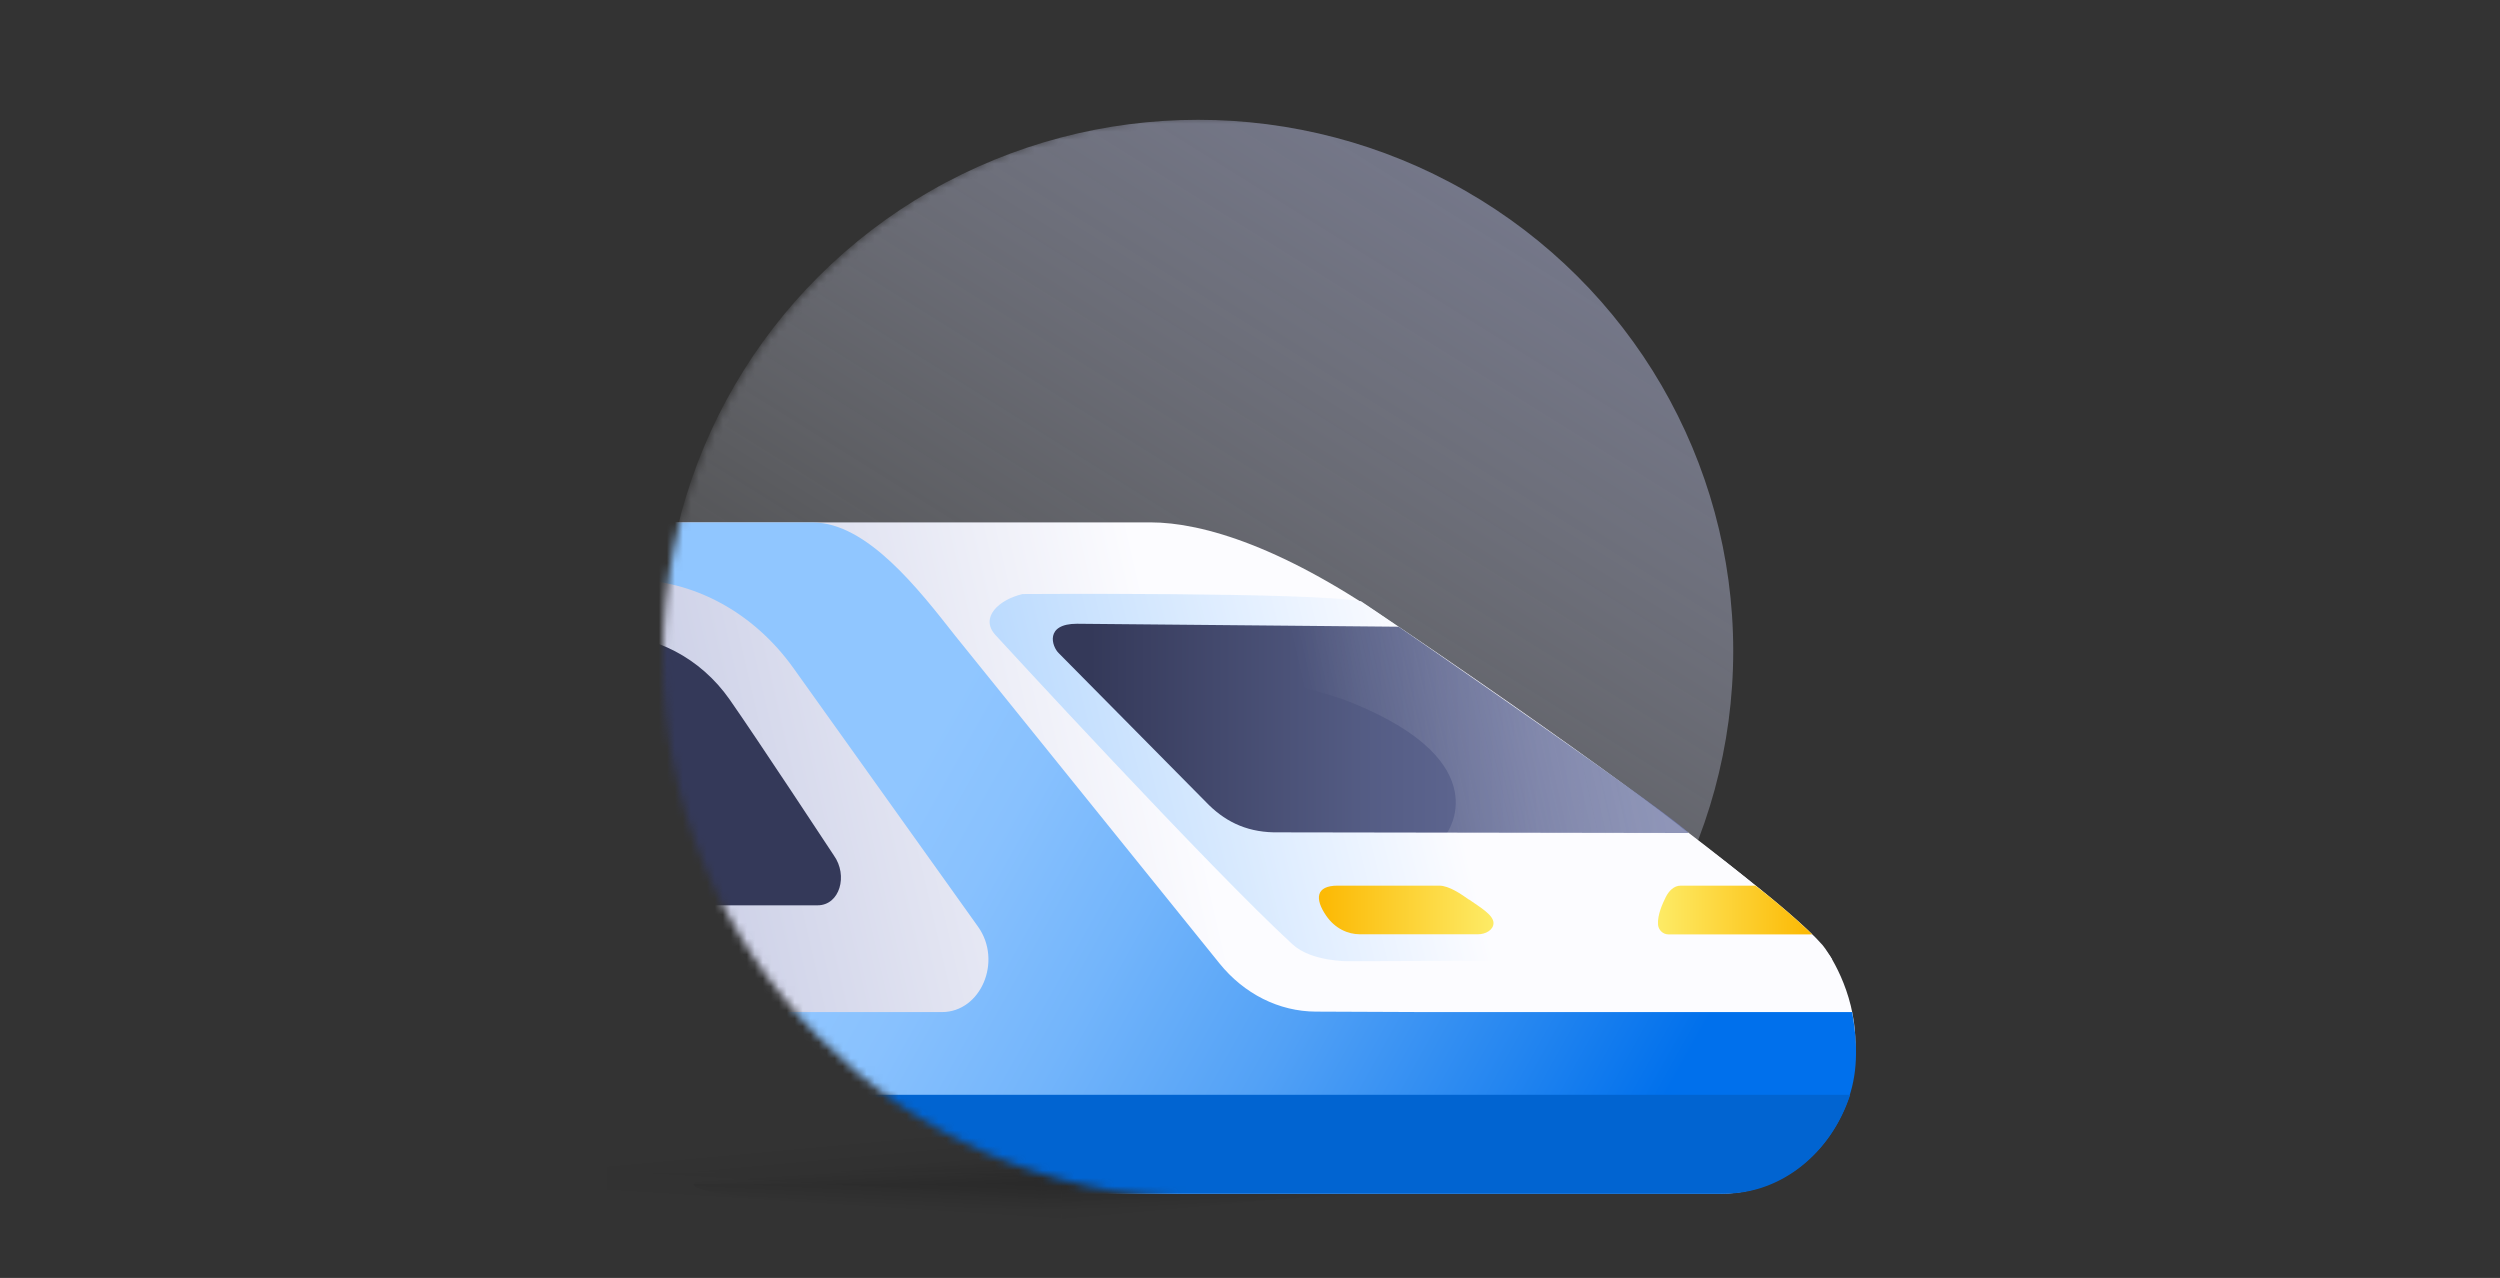
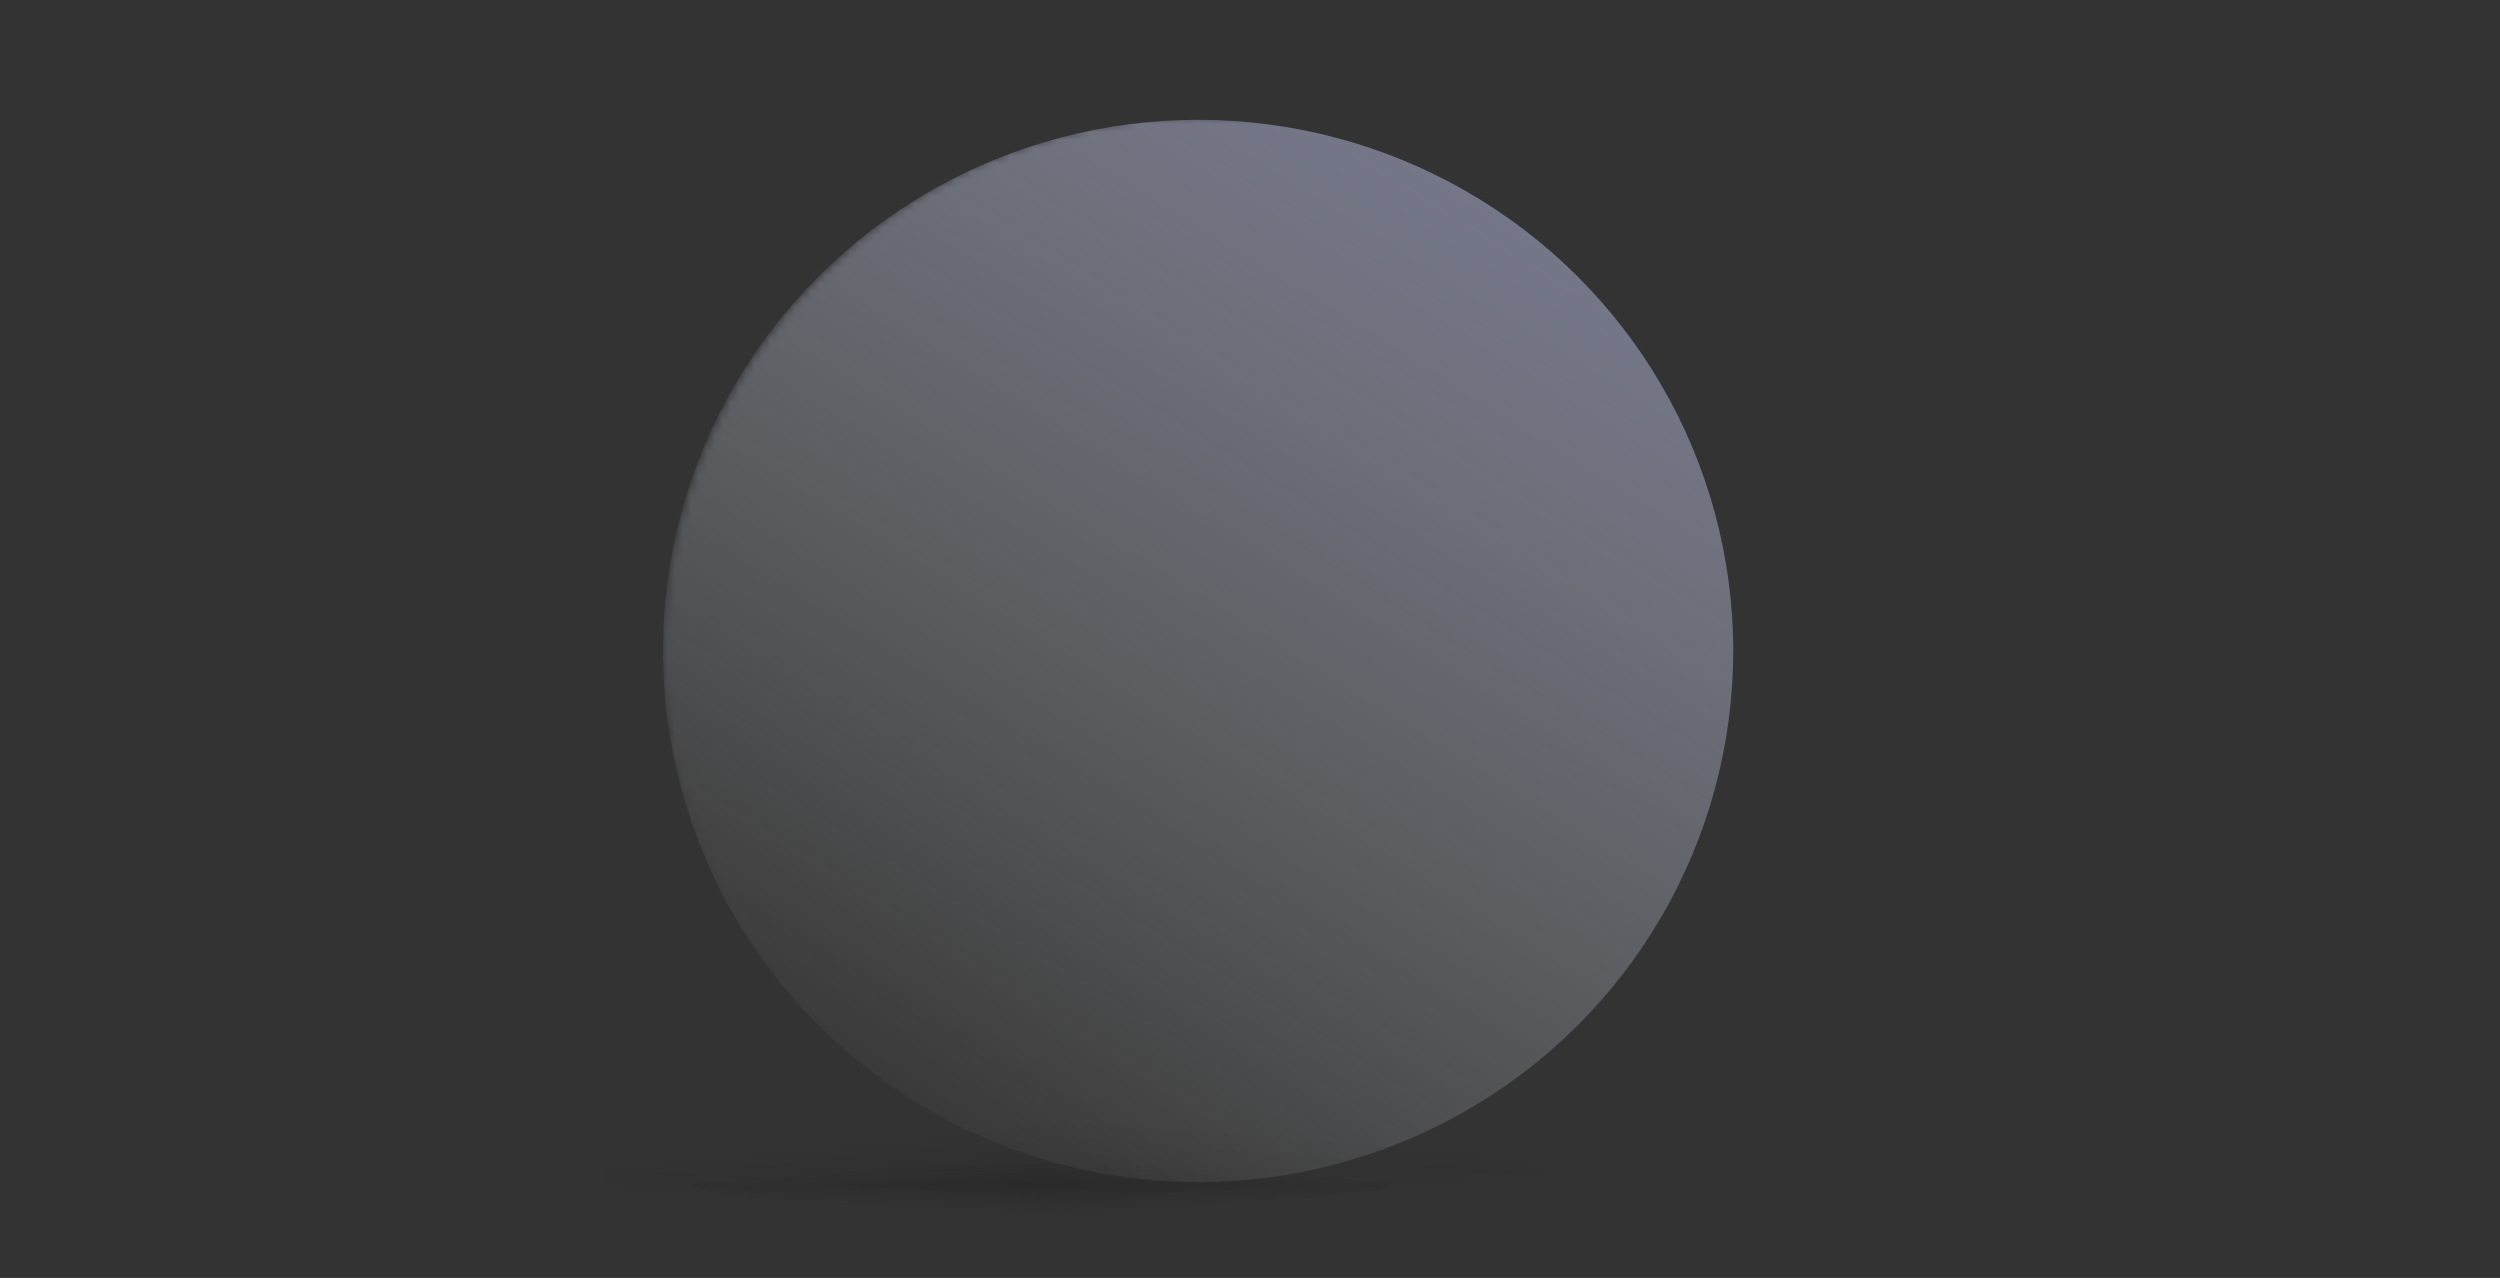
<svg xmlns="http://www.w3.org/2000/svg" width="313" height="160" viewBox="0 0 313 160" fill="none">
  <rect x="0" y="0" width="313" height="160" fill="#333333" stroke="none" />
  <g clip-path="url(#clip0_8300_10230)">
    <path opacity="0.05" d="M72.399 146.841H132.937V153.514C99.344 153.413 72.399 150.461 72.399 146.841Z" fill="url(#paint0_linear_8300_10230)" />
    <path opacity="0.05" d="M132.937 140.544V146.844H72.397C72.397 143.364 98.743 140.541 131.245 140.541C131.81 140.541 132.375 140.541 132.937 140.541V140.544Z" fill="url(#paint1_linear_8300_10230)" />
    <path opacity="0.05" d="M132.937 146.844H193.477C193.477 143.364 167.131 140.541 134.629 140.541C134.064 140.541 133.499 140.541 132.937 140.541V146.844Z" fill="url(#paint2_linear_8300_10230)" />
    <g opacity="0.05">
      <path d="M193.472 146.841H132.935V153.514C166.528 153.413 193.472 150.461 193.472 146.841Z" fill="url(#paint3_linear_8300_10230)" style="mix-blend-mode:multiply" />
    </g>
    <g opacity="0.7">
      <path opacity="0.2" d="M130.414 145.586V148.246H86.811C86.811 146.777 105.786 145.585 129.195 145.585C129.602 145.585 130.009 145.585 130.414 145.585V145.586Z" fill="url(#paint4_linear_8300_10230)" />
      <path opacity="0.2" d="M130.415 145.586V148.246H174.019C174.019 146.777 155.043 145.585 131.634 145.585C131.227 145.585 130.82 145.585 130.415 145.585V145.586Z" fill="url(#paint5_linear_8300_10230)" />
      <path opacity="0.2" d="M86.811 148.246H130.414V151.351C106.218 151.304 86.811 149.931 86.811 148.246Z" fill="url(#paint6_linear_8300_10230)" />
      <path opacity="0.2" d="M174.019 148.246H130.415V151.351C154.611 151.304 174.019 149.931 174.019 148.246Z" fill="url(#paint7_linear_8300_10230)" />
    </g>
    <mask id="mask0_8300_10230" style="mask-type:alpha" maskUnits="userSpaceOnUse" x="83" y="14" width="153" height="137">
      <path fill-rule="evenodd" clip-rule="evenodd" d="M235.333 14.451H149.566V14.463C112.686 15.145 83 45.242 83 82.271C83 119.299 112.686 149.397 149.566 150.079V150.09H150.716C150.759 150.09 150.802 150.09 150.846 150.09C150.889 150.09 150.933 150.09 150.976 150.09H235.333V14.451Z" fill="#D9D9D9" />
    </mask>
    <g mask="url(#mask0_8300_10230)">
      <ellipse cx="150" cy="81.5" rx="67" ry="66.5" fill="url(#paint8_linear_8300_10230)" />
      <g clip-path="url(#clip1_8300_10230)">
        <path fill-rule="evenodd" clip-rule="evenodd" d="M135.687 134.02H161.455C161.751 134.629 161.919 134.279 161.919 135.024H165.8V138.116H135.692V134.02H135.687Z" fill="#343959" />
        <path fill-rule="evenodd" clip-rule="evenodd" d="M192.446 111.852C192.446 111.852 194.249 114.498 192.937 117.393H206.816C206.816 117.393 208.874 116.456 208.481 114.577C208.057 112.574 205.958 111.852 205.958 111.852H192.451H192.446Z" fill="url(#paint9_linear_8300_10230)" />
-         <path fill-rule="evenodd" clip-rule="evenodd" d="M232.287 130.385C232.241 124.016 228.837 119.088 228.181 118.321C220.327 109.324 175.178 78.593 175.178 78.593C160.975 68.516 150.614 65.401 144.024 65.401H60.006L53.795 149.447H215.52C224.835 149.447 232.367 140.881 232.298 130.374L232.287 130.385Z" fill="url(#paint10_linear_8300_10230)" />
        <path d="M91.055 92.994H92.009C91.71 93.016 91.388 93.016 91.055 92.994Z" fill="#EBF4FF" />
        <path opacity="0.3" d="M161.792 118.193C161.297 117.751 160.975 117.46 160.791 117.298C161.102 117.577 161.619 118.042 161.792 118.193Z" fill="url(#paint11_linear_8300_10230)" />
        <path opacity="0.3" d="M160.791 117.298C160.538 117.077 160.434 116.984 160.791 117.298Z" fill="url(#paint12_linear_8300_10230)" />
        <path d="M170.405 75.281C164.08 74.118 128.028 74.374 128.028 74.374C125.072 75.072 122.634 77.291 124.624 79.5C124.624 79.5 151.522 108.79 161.849 118.251C164.184 120.389 168.703 120.343 168.703 120.343L229.389 120.145C229.389 120.145 226.675 113.125 170.405 75.281Z" fill="url(#paint13_linear_8300_10230)" />
        <path fill-rule="evenodd" clip-rule="evenodd" d="M76.07 79.453H52.909L52.944 113.346H102.359C105.142 113.346 106.2 109.615 104.395 107.093C104.395 107.093 94.712 92.378 91.342 87.566C87.685 82.347 81.97 79.453 76.059 79.453H76.07Z" fill="url(#paint14_linear_8300_10230)" />
        <path fill-rule="evenodd" clip-rule="evenodd" d="M175.097 78.465L134.847 78.094C130.764 78.094 131.696 80.964 132.558 81.778C132.558 81.778 150.855 100.293 151.372 100.805C153.672 103.036 156.409 104.292 160.17 104.21L211.38 104.292C210.92 103.106 175.108 78.465 175.108 78.465H175.097Z" fill="url(#paint15_linear_8300_10230)" />
        <path opacity="0.26" fill-rule="evenodd" clip-rule="evenodd" d="M211.575 104.466C204.663 98.585 174.303 77.919 174.303 77.919L150.854 78.012C153.66 85.648 161.607 84.847 169.404 88.043C187.712 95.528 181.1 104.385 181.1 104.385L211.575 104.466Z" fill="url(#paint16_linear_8300_10230)" />
        <path d="M231.884 126.712H178.363L164.724 126.654C160.136 126.631 155.766 124.446 152.672 120.61L119.587 79.593C115.056 73.828 108.558 65.413 101.75 65.413H32.078L31.105 72.561H78.796C86.789 72.561 94.344 76.641 99.358 83.672L122.45 116.019C125.521 120.32 122.818 126.712 117.931 126.712H53.738V149.435H104.05H215.451C222.523 149.435 228.94 144.856 231.493 137.394C232.712 133.826 232.494 130.083 231.884 126.701V126.712Z" fill="url(#paint17_linear_8300_10230)" />
        <path fill-rule="evenodd" clip-rule="evenodd" d="M53.738 137.068V149.447H215.888C223.122 149.447 229.275 144.286 231.644 137.068H53.738Z" fill="#0164D1" />
        <path d="M183.918 112.637C183.009 111.998 181.445 110.882 180.192 110.882H167.473C164.724 110.882 164.598 112.544 166.024 114.624C167.139 116.263 168.761 116.972 170.267 116.972H185.033C185.988 116.972 186.977 116.449 186.988 115.566C186.988 114.531 185.229 113.543 183.929 112.625L183.918 112.637Z" fill="url(#paint18_linear_8300_10230)" />
        <path d="M207.585 115.764C207.631 116.426 208.206 116.984 208.861 116.984H226.893C226.893 116.984 224.076 114.206 219.786 110.882H210.425C209.563 110.882 208.93 111.556 208.539 112.346C208.148 113.137 207.493 114.566 207.585 115.764Z" fill="url(#paint19_linear_8300_10230)" />
      </g>
    </g>
  </g>
  <defs>
    <linearGradient id="paint0_linear_8300_10230" x1="110.991" y1="146.264" x2="110.606" y2="152.369" gradientUnits="userSpaceOnUse">
      <stop offset="0.01" stop-opacity="0.99" />
      <stop offset="0.991" stop-opacity="0" />
    </linearGradient>
    <linearGradient id="paint1_linear_8300_10230" x1="106.451" y1="146.646" x2="106.066" y2="142.449" gradientUnits="userSpaceOnUse">
      <stop offset="0.01" stop-opacity="0.99" />
      <stop offset="0.991" stop-opacity="0" />
    </linearGradient>
    <linearGradient id="paint2_linear_8300_10230" x1="162.828" y1="146.646" x2="163.213" y2="141.686" gradientUnits="userSpaceOnUse">
      <stop offset="0.01" stop-opacity="0.99" />
      <stop offset="0.991" stop-opacity="0" />
    </linearGradient>
    <linearGradient id="paint3_linear_8300_10230" x1="162.829" y1="146.264" x2="163.286" y2="151.315" gradientUnits="userSpaceOnUse">
      <stop stop-opacity="0.99" />
      <stop offset="0.907" stop-opacity="0" />
    </linearGradient>
    <linearGradient id="paint4_linear_8300_10230" x1="111.338" y1="149.133" x2="111.157" y2="146.245" gradientUnits="userSpaceOnUse">
      <stop offset="0.01" stop-opacity="0.99" />
      <stop offset="0.991" stop-opacity="0" />
    </linearGradient>
    <linearGradient id="paint5_linear_8300_10230" x1="149.492" y1="149.133" x2="149.672" y2="146.245" gradientUnits="userSpaceOnUse">
      <stop offset="0.01" stop-opacity="0.99" />
      <stop offset="0.991" stop-opacity="0" />
    </linearGradient>
    <linearGradient id="paint6_linear_8300_10230" x1="114.608" y1="147.581" x2="114.427" y2="151.134" gradientUnits="userSpaceOnUse">
      <stop stop-opacity="0.99" />
      <stop offset="0.991" stop-opacity="0" />
    </linearGradient>
    <linearGradient id="paint7_linear_8300_10230" x1="146.221" y1="147.581" x2="146.402" y2="151.134" gradientUnits="userSpaceOnUse">
      <stop stop-opacity="0.99" />
      <stop offset="0.991" stop-opacity="0" />
    </linearGradient>
    <linearGradient id="paint8_linear_8300_10230" x1="191.085" y1="26.293" x2="114.797" y2="148.515" gradientUnits="userSpaceOnUse">
      <stop stop-color="#A8ADCE" stop-opacity="0.56" />
      <stop offset="1" stop-color="#F1F4F5" stop-opacity="0" />
    </linearGradient>
    <linearGradient id="paint9_linear_8300_10230" x1="192.446" y1="114.622" x2="208.527" y2="114.622" gradientUnits="userSpaceOnUse">
      <stop stop-color="#FCBA06" />
      <stop offset="0.18" stop-color="#FCBC0B" />
      <stop offset="0.4" stop-color="#FCC41B" />
      <stop offset="0.65" stop-color="#FCD235" />
      <stop offset="0.92" stop-color="#FCE459" />
      <stop offset="1" stop-color="#FDEB66" />
    </linearGradient>
    <linearGradient id="paint10_linear_8300_10230" x1="140.505" y1="61.333" x2="-24.239" y2="99.378" gradientUnits="userSpaceOnUse">
      <stop stop-color="#FCFCFF" />
      <stop offset="1" stop-color="#7C86BE" />
    </linearGradient>
    <linearGradient id="paint11_linear_8300_10230" x1="130.005" y1="117.751" x2="224.455" y2="117.751" gradientUnits="userSpaceOnUse">
      <stop stop-color="#414669" />
      <stop offset="1" stop-color="#D9D9D9" stop-opacity="0" />
    </linearGradient>
    <linearGradient id="paint12_linear_8300_10230" x1="52.53" y1="117.193" x2="53.68" y2="117.193" gradientUnits="userSpaceOnUse">
      <stop stop-color="#414669" />
      <stop offset="1" stop-color="#D9D9D9" stop-opacity="0" />
    </linearGradient>
    <linearGradient id="paint13_linear_8300_10230" x1="175.142" y1="72.124" x2="78.598" y2="96.201" gradientUnits="userSpaceOnUse">
      <stop stop-color="#FCFCFF" />
      <stop offset="1" stop-color="#7EBBFD" />
    </linearGradient>
    <linearGradient id="paint14_linear_8300_10230" x1="-68.98" y1="96.4" x2="105.303" y2="96.4" gradientUnits="userSpaceOnUse">
      <stop stop-color="#6A739F" />
      <stop offset="0.16" stop-color="#646C97" />
      <stop offset="0.41" stop-color="#545B83" />
      <stop offset="0.71" stop-color="#3A4061" />
      <stop offset="0.78" stop-color="#343959" />
    </linearGradient>
    <linearGradient id="paint15_linear_8300_10230" x1="136.399" y1="91.193" x2="208.022" y2="91.193" gradientUnits="userSpaceOnUse">
      <stop stop-color="#343959" />
      <stop offset="0.1" stop-color="#3B4062" />
      <stop offset="0.48" stop-color="#545C84" />
      <stop offset="0.79" stop-color="#646C98" />
      <stop offset="1" stop-color="#6A73A0" />
    </linearGradient>
    <linearGradient id="paint16_linear_8300_10230" x1="204.939" y1="85.788" x2="165.062" y2="94.752" gradientUnits="userSpaceOnUse">
      <stop stop-color="#F5F5FA" />
      <stop offset="0.09" stop-color="#F5F5FA" stop-opacity="0.97" />
      <stop offset="0.22" stop-color="#F6F6FA" stop-opacity="0.88" />
      <stop offset="0.39" stop-color="#F7F7FB" stop-opacity="0.73" />
      <stop offset="0.59" stop-color="#F9F9FC" stop-opacity="0.52" />
      <stop offset="0.8" stop-color="#FCFCFD" stop-opacity="0.27" />
      <stop offset="1" stop-color="white" stop-opacity="0" />
    </linearGradient>
    <linearGradient id="paint17_linear_8300_10230" x1="192.29" y1="166.312" x2="103.287" y2="116.586" gradientUnits="userSpaceOnUse">
      <stop stop-color="#0070EC" />
      <stop offset="0.18" stop-color="#2385F0" />
      <stop offset="0.44" stop-color="#52A1F6" />
      <stop offset="0.68" stop-color="#73B5FB" />
      <stop offset="0.87" stop-color="#88C1FE" />
      <stop offset="1" stop-color="#90C6FF" />
    </linearGradient>
    <linearGradient id="paint18_linear_8300_10230" x1="165.966" y1="113.927" x2="186.919" y2="113.927" gradientUnits="userSpaceOnUse">
      <stop stop-color="#FCBA06" />
      <stop offset="1" stop-color="#FDEB66" />
    </linearGradient>
    <linearGradient id="paint19_linear_8300_10230" x1="226.157" y1="113.927" x2="207.642" y2="113.927" gradientUnits="userSpaceOnUse">
      <stop stop-color="#FCBA06" />
      <stop offset="1" stop-color="#FDEB66" />
    </linearGradient>
    <clipPath id="clip0_8300_10230">
      <rect width="160" height="160" fill="white" transform="matrix(-1 0 0 1 236 0)" />
    </clipPath>
    <clipPath id="clip1_8300_10230">
-       <rect width="172.308" height="172.308" fill="white" transform="translate(65.128 1)" />
-     </clipPath>
+       </clipPath>
  </defs>
</svg>